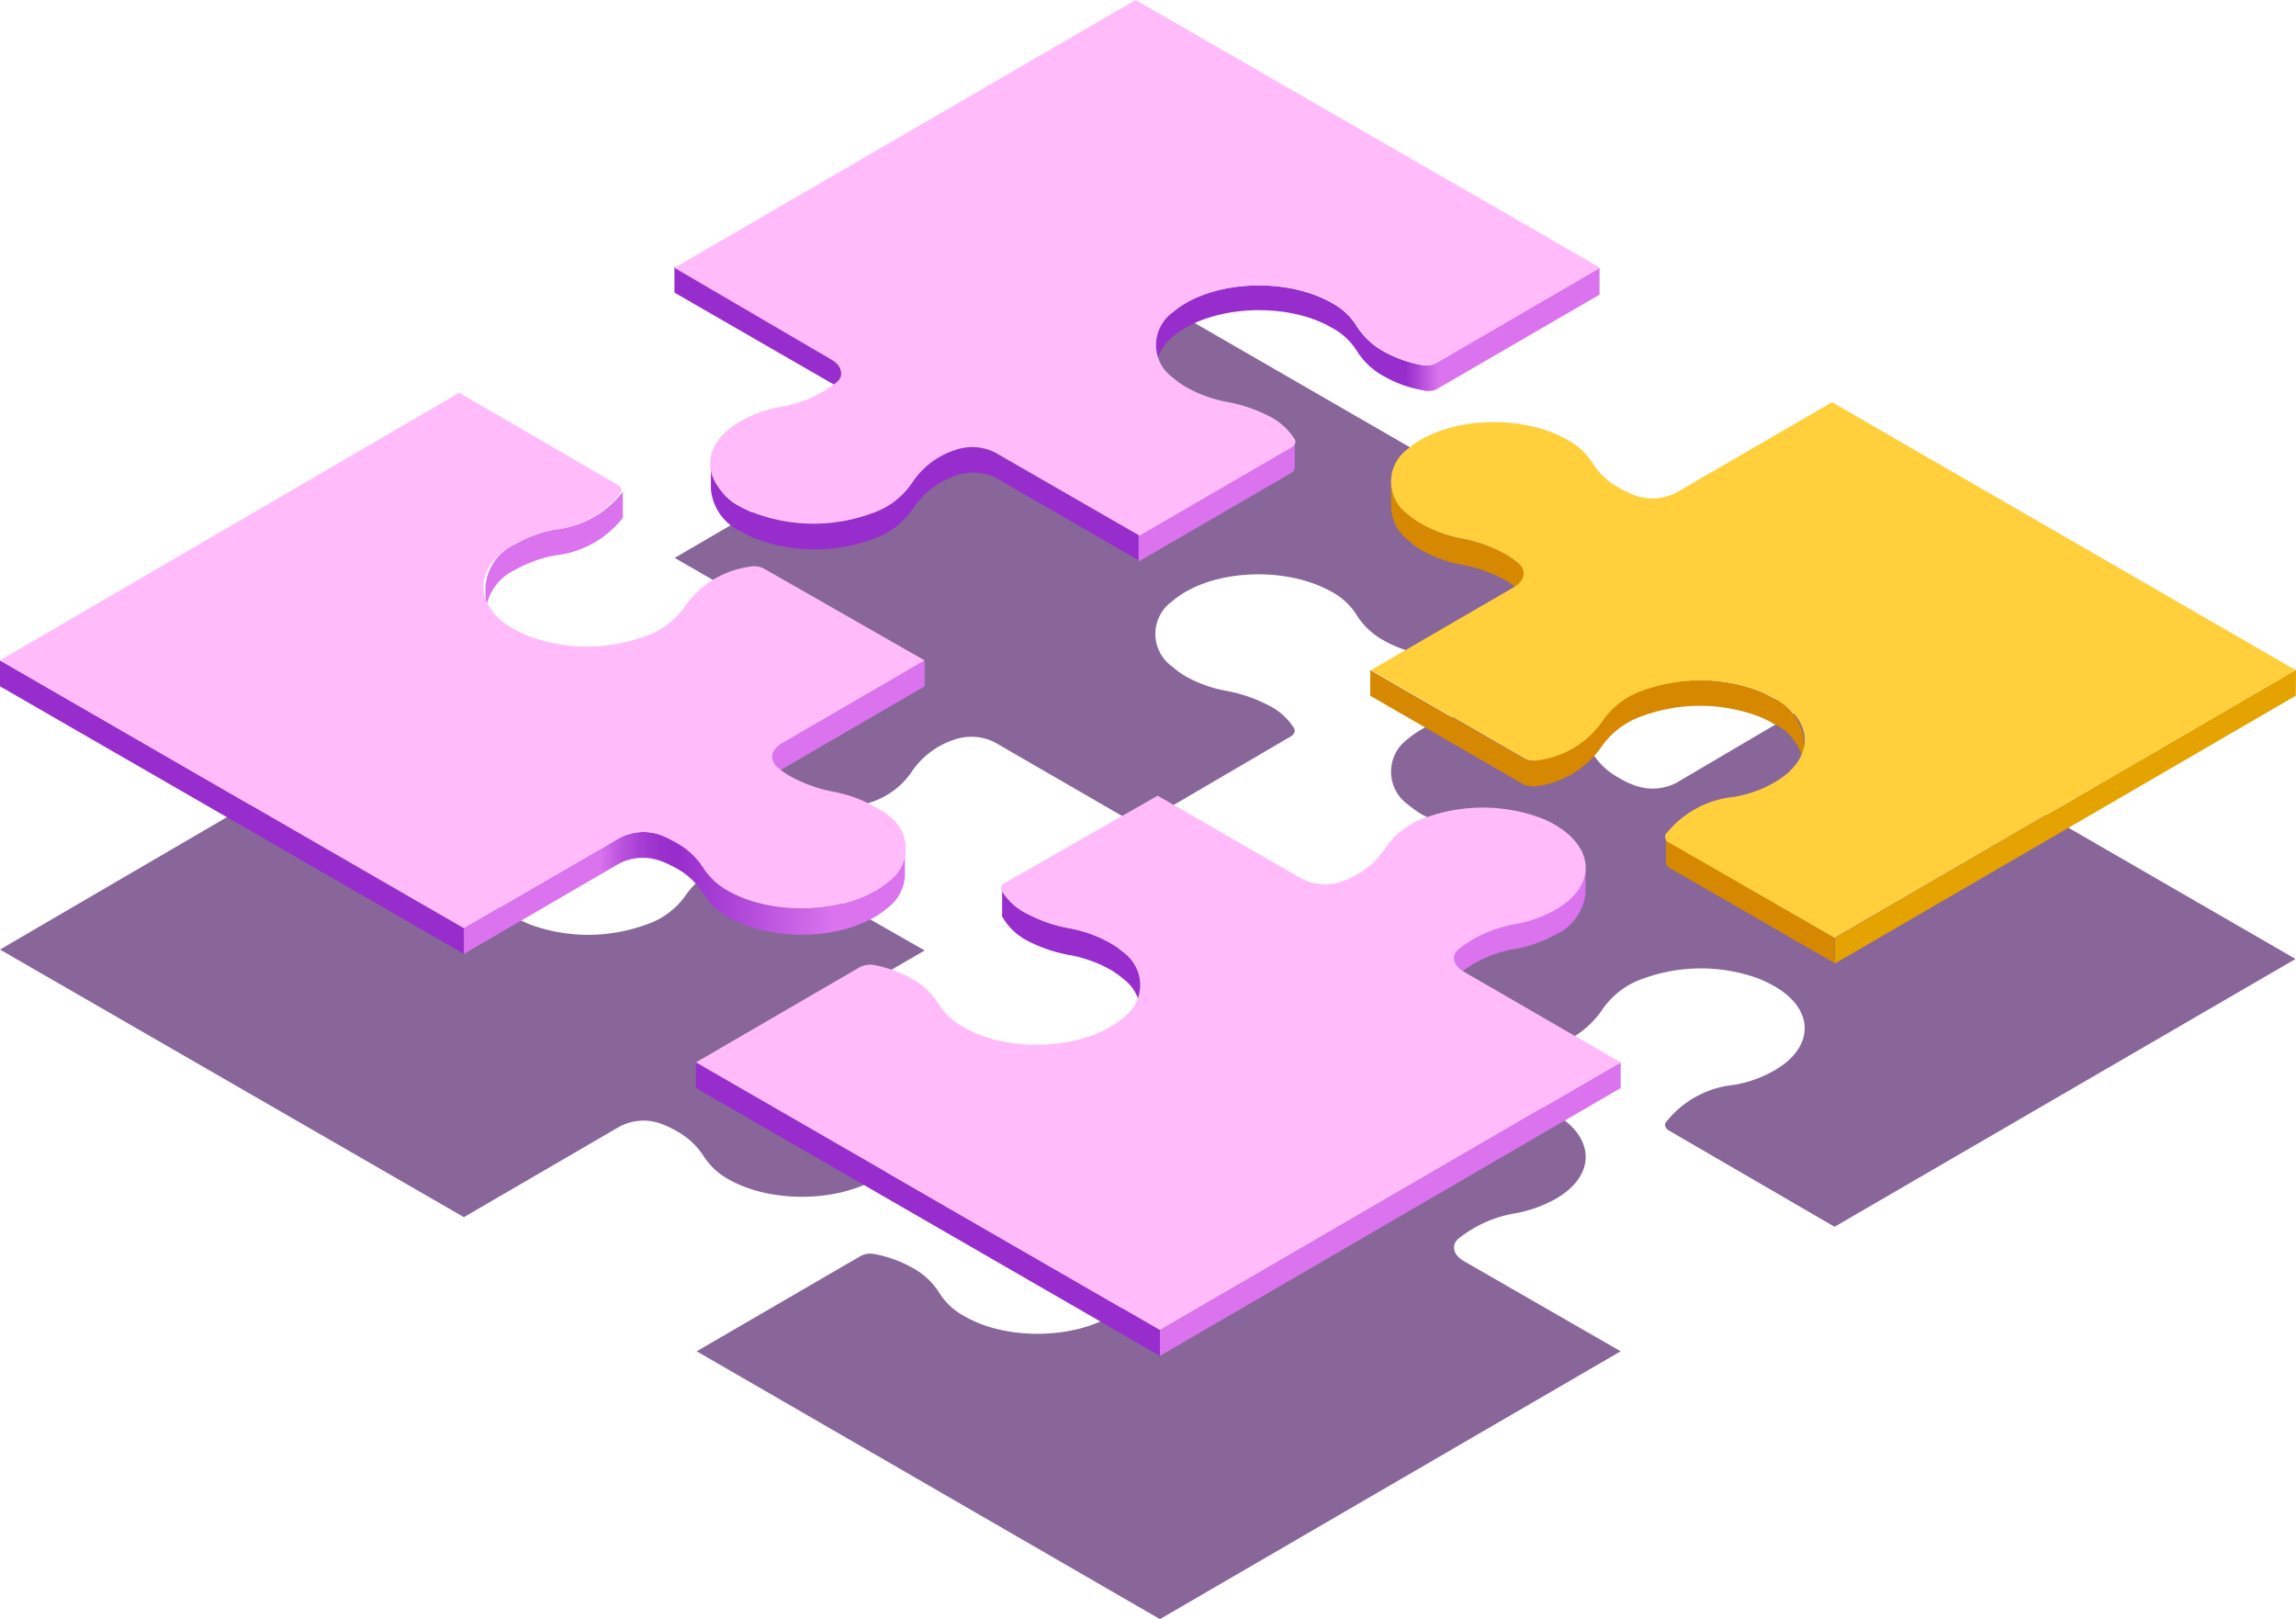
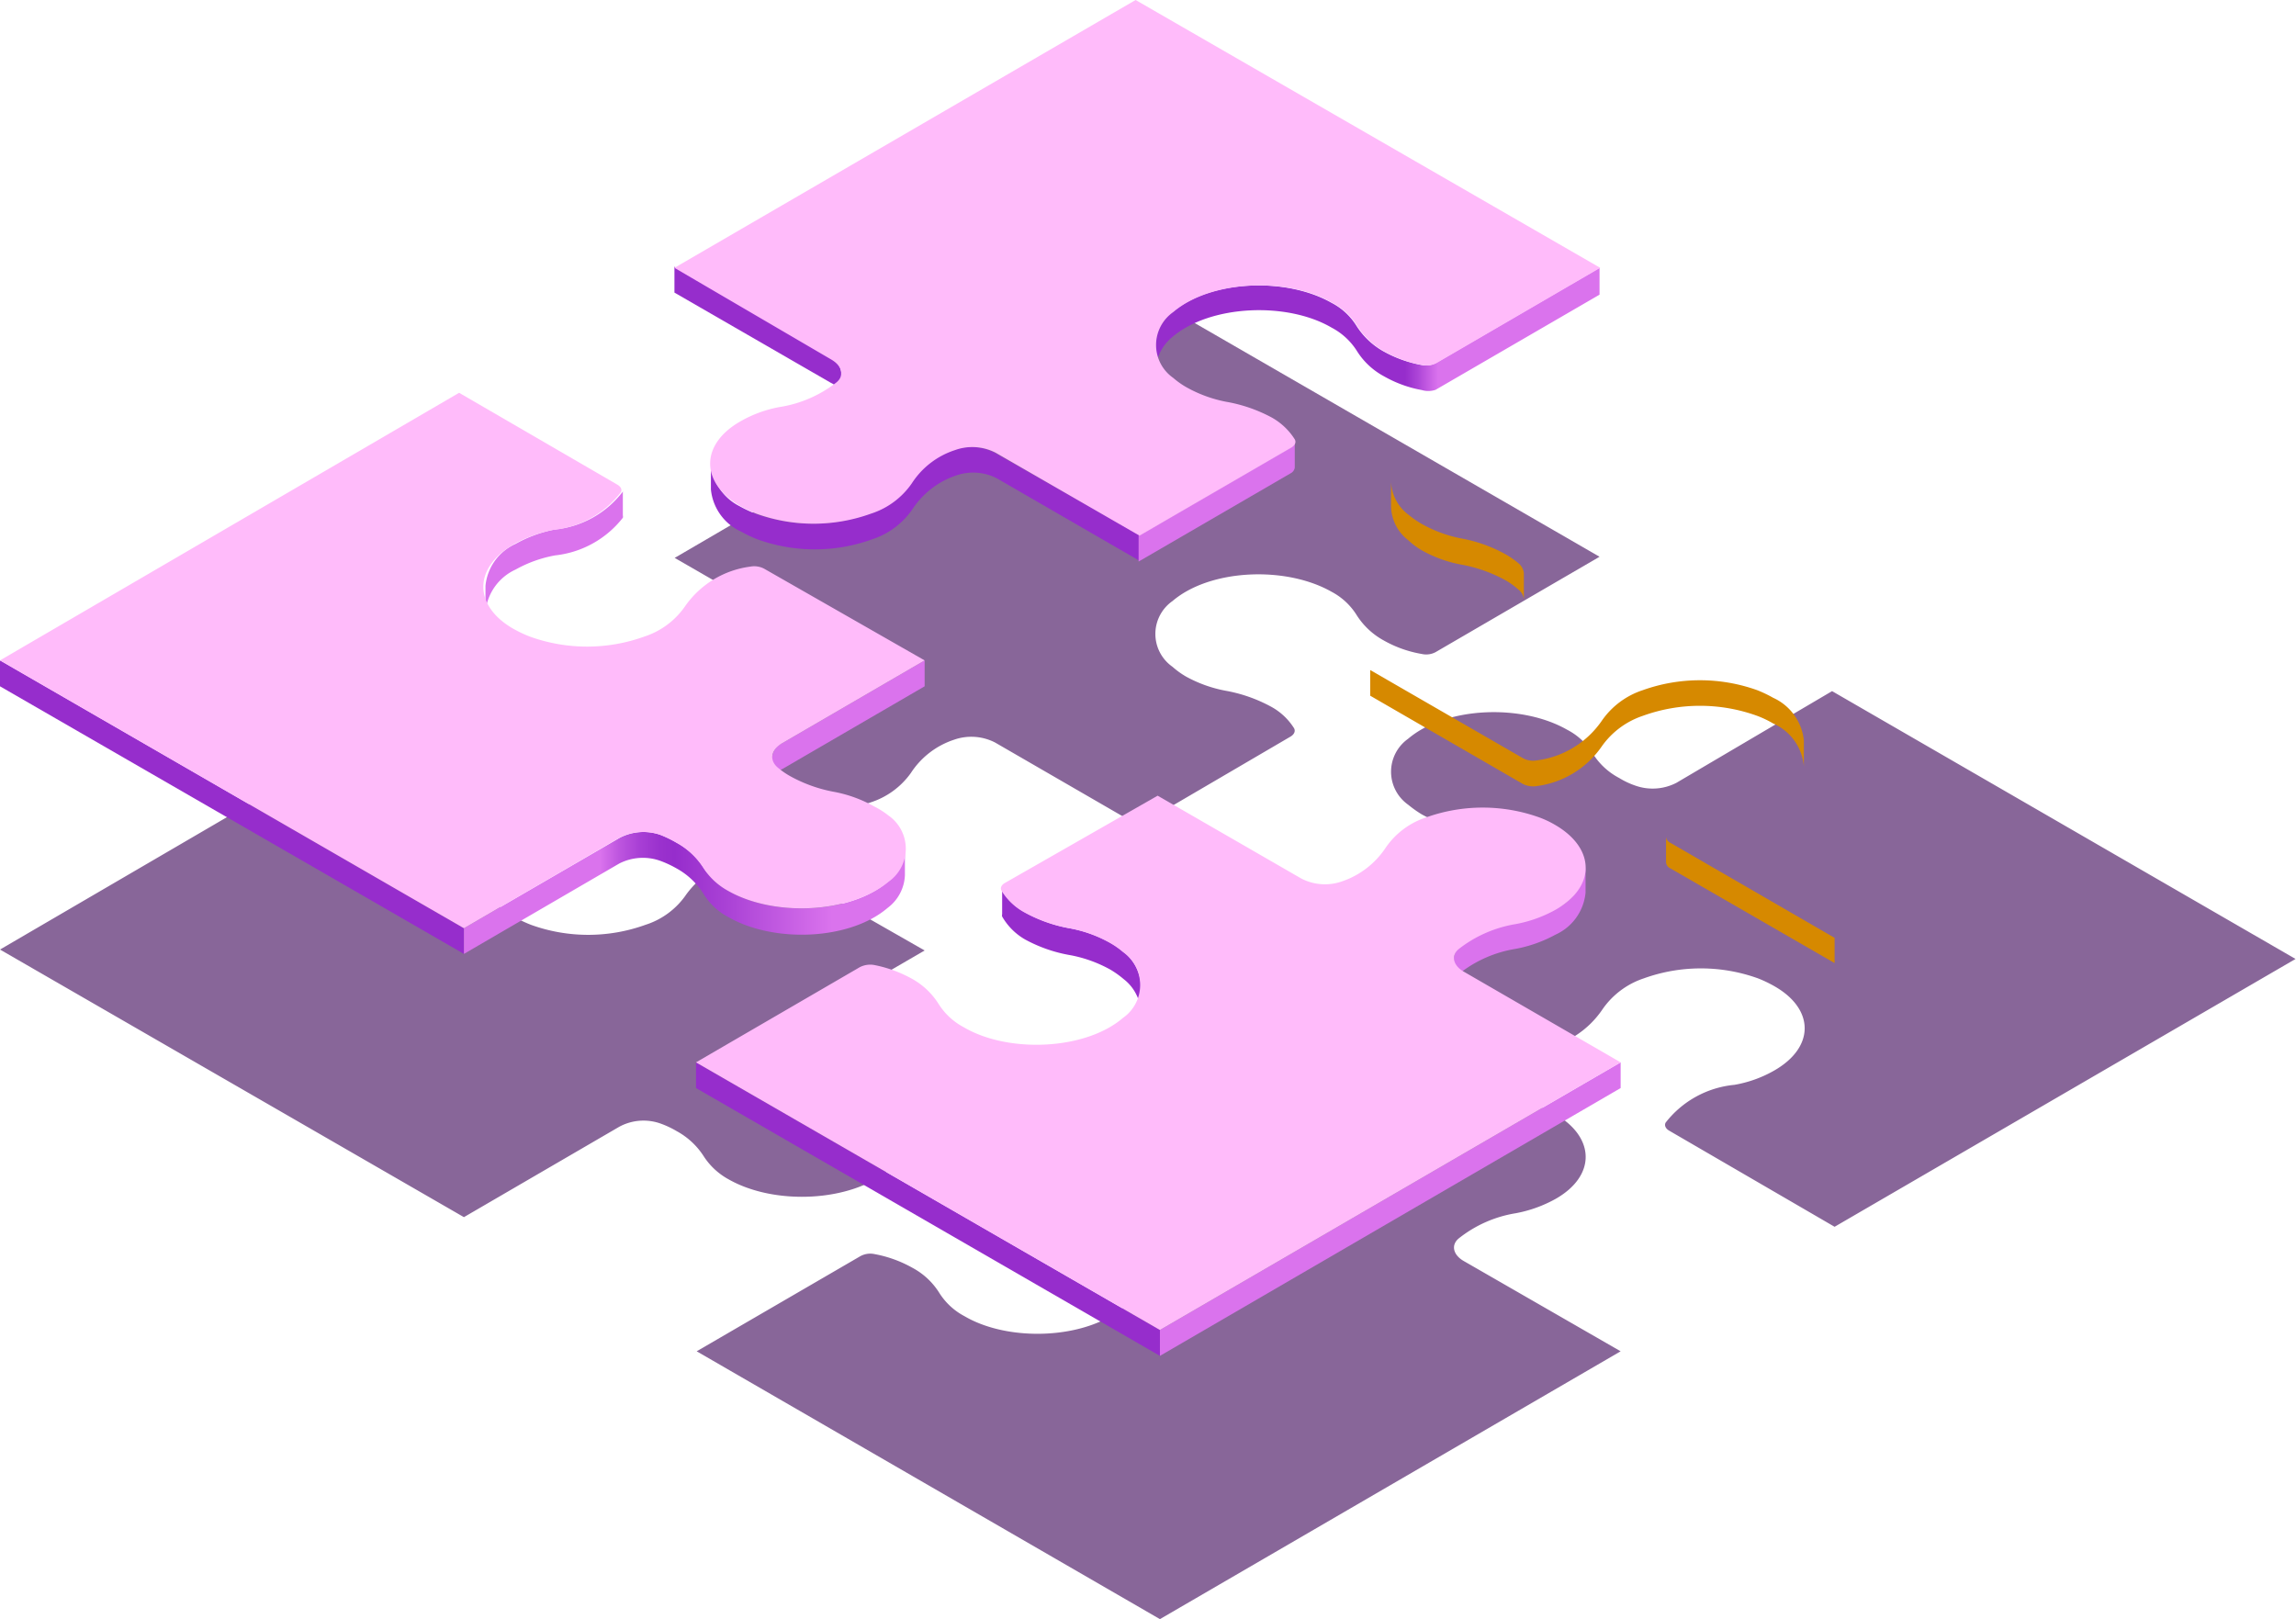
<svg xmlns="http://www.w3.org/2000/svg" viewBox="0 0 100.12 70.61">
  <defs>
    <linearGradient id="Безымянный_градиент_12" x1="62.71" y1="14.37" x2="61.27" y2="14.37" gradientUnits="userSpaceOnUse">
      <stop offset="0" stop-color="#da73ed" />
      <stop offset="0.64" stop-color="#ab43d6" />
      <stop offset="1" stop-color="#962dcc" />
    </linearGradient>
    <linearGradient id="Безымянный_градиент_19" x1="36.28" y1="38.95" x2="26.17" y2="38.95" gradientUnits="userSpaceOnUse">
      <stop offset="0" stop-color="#da73ed" />
      <stop offset="0.44" stop-color="#ab43d6" />
      <stop offset="0.68" stop-color="#962dcc" />
      <stop offset="0.75" stop-color="#9b32ce" />
      <stop offset="0.83" stop-color="#a83fd5" />
      <stop offset="0.92" stop-color="#be56df" />
      <stop offset="1" stop-color="#da73ed" />
    </linearGradient>
  </defs>
  <g style="isolation:isolate">
    <g id="Слой_2" data-name="Слой 2">
      <g id="_0" data-name="0">
        <path d="M69.75,24.28,62.6,28.44a.87.87,0,0,1-.6.08,5.09,5.09,0,0,1-1.66-.59,3.23,3.23,0,0,1-1.19-1.12,2.86,2.86,0,0,0-1.08-1c-2-1.14-5.3-1-6.94.4a1.75,1.75,0,0,0,0,2.87,3.59,3.59,0,0,0,.58.42,5.76,5.76,0,0,0,1.72.62,6.58,6.58,0,0,1,2,.7,2.71,2.71,0,0,1,1,.94c.07.13,0,.27-.15.36L49.65,36l-6.26-3.62a2.27,2.27,0,0,0-1.79-.12,3.58,3.58,0,0,0-1.88,1.45A3.45,3.45,0,0,1,37.94,35a7.35,7.35,0,0,1-5,0,5.68,5.68,0,0,1-.7-.33c-1.76-1-1.76-2.67,0-3.69A5.87,5.87,0,0,1,34,30.35a5.17,5.17,0,0,0,2.48-1.08c.36-.33.26-.76-.22-1l-6.84-3.94L49.52,12.6ZM38.12,47.77a5.44,5.44,0,0,0-1.71-.62,6.87,6.87,0,0,1-1.95-.69,4.24,4.24,0,0,1-.56-.4c-.37-.33-.27-.76.21-1l6.21-3.61-7-4a.93.93,0,0,0-.6-.09A4.11,4.11,0,0,0,29.93,39a3.4,3.4,0,0,1-1.78,1.33,7.35,7.35,0,0,1-5,0,5.68,5.68,0,0,1-.7-.33c-1.76-1-1.77-2.67,0-3.69a5.5,5.5,0,0,1,1.72-.62,4.31,4.31,0,0,0,2.95-1.64c.07-.13,0-.26-.16-.35l-6.89-4L0,41.41,20.23,53.08,27,49.14A2.22,2.22,0,0,1,28.81,49a4.09,4.09,0,0,1,.7.33,3.23,3.23,0,0,1,1.18,1.1,3,3,0,0,0,1.08,1c2,1.14,5.31,1,7-.41a1.75,1.75,0,0,0,0-2.87A3.63,3.63,0,0,0,38.12,47.77ZM79.89,30.14l-6.79,4a2.26,2.26,0,0,1-1.79.12,3.48,3.48,0,0,1-.7-.33,3,3,0,0,1-1.18-1.11,2.85,2.85,0,0,0-1.1-1c-2-1.14-5.29-1-6.93.4a1.76,1.76,0,0,0,0,2.87,5.19,5.19,0,0,0,.59.42,5.76,5.76,0,0,0,1.72.62,6.28,6.28,0,0,1,1.92.68,3.73,3.73,0,0,1,.58.41c.37.33.28.76-.2,1l-6.22,3.61,6.67,3.85a.92.92,0,0,0,.6.09A4.07,4.07,0,0,0,69.89,44a3.55,3.55,0,0,1,1.78-1.33,7.35,7.35,0,0,1,5,0,5.53,5.53,0,0,1,.69.33c1.77,1,1.79,2.67,0,3.69a5.31,5.31,0,0,1-1.73.62,4.32,4.32,0,0,0-3,1.65c-.06.12,0,.26.16.35L80,53.5l20.1-11.68ZM63.84,55c-.48-.27-.58-.71-.22-1a5.37,5.37,0,0,1,2.47-1.09,5.69,5.69,0,0,0,1.75-.63c1.75-1,1.73-2.66,0-3.68a6.74,6.74,0,0,0-.71-.34,7.32,7.32,0,0,0-4.95,0,3.43,3.43,0,0,0-1.77,1.34A3.66,3.66,0,0,1,58.51,51a2.28,2.28,0,0,1-1.8-.11l-6.26-3.62L43.83,51.1c-.15.09-.23.22-.16.35a2.81,2.81,0,0,0,1,.95,6.38,6.38,0,0,0,2,.69,5.7,5.7,0,0,1,1.71.62,3.14,3.14,0,0,1,.59.42A1.75,1.75,0,0,1,49,57c-1.64,1.41-5,1.54-6.94.4a2.89,2.89,0,0,1-1.09-1,3.1,3.1,0,0,0-1.18-1.11,5.34,5.34,0,0,0-1.66-.6.9.9,0,0,0-.61.09l-7.14,4.15L50.58,70.61,70.67,58.93Z" style="fill:#3a0155;opacity:0.6;mix-blend-mode:multiply" />
        <g style="isolation:isolate">
          <path d="M62.6,15.84a.93.93,0,0,1-.6.08,5.33,5.33,0,0,1-1.66-.59,3.31,3.31,0,0,1-1.19-1.12,2.78,2.78,0,0,0-1.08-1c-2-1.14-5.3-1-6.94.4A1.93,1.93,0,0,0,50.39,15v1.12a2,2,0,0,1,.74-1.43c1.65-1.4,5-1.54,6.94-.4a2.9,2.9,0,0,1,1.09,1,3.15,3.15,0,0,0,1.19,1.12,5.19,5.19,0,0,0,1.65.6A1,1,0,0,0,62.6,17l7.15-4.15V11.68Z" style="fill:url(#Безымянный_градиент_12)" />
          <path d="M36.25,15.63l-6.84-4v1.13l6.83,3.94a.75.75,0,0,1,.44.61V16.24A.75.75,0,0,0,36.25,15.63Z" style="fill:#962dcc" />
          <path d="M43.39,19.75a2.22,2.22,0,0,0-1.79-.12,3.54,3.54,0,0,0-1.88,1.45,3.44,3.44,0,0,1-1.78,1.32,7.35,7.35,0,0,1-5,0,5.68,5.68,0,0,1-.7-.33A2.28,2.28,0,0,1,31,20.21v1.13a2.26,2.26,0,0,0,1.33,1.85,5.07,5.07,0,0,0,.7.33,7.35,7.35,0,0,0,5,0,3.42,3.42,0,0,0,1.77-1.33,3.67,3.67,0,0,1,1.88-1.45,2.26,2.26,0,0,1,1.79.12l6.26,3.62V23.36Z" style="fill:#962dcc" />
          <path d="M56.27,19.52l-6.62,3.84v1.13l6.63-3.85a.33.33,0,0,0,.18-.25V19.26A.31.31,0,0,1,56.27,19.52Z" style="fill:#da73ed" />
          <path d="M49.52,0,29.41,11.68l6.84,4c.48.28.58.71.22,1A5.37,5.37,0,0,1,34,17.75a5.36,5.36,0,0,0-1.72.63c-1.75,1-1.75,2.67,0,3.69a5.68,5.68,0,0,0,.7.33,7.35,7.35,0,0,0,5,0,3.44,3.44,0,0,0,1.78-1.32,3.54,3.54,0,0,1,1.88-1.45,2.22,2.22,0,0,1,1.79.12l6.26,3.61,6.62-3.84c.16-.1.22-.23.15-.36a2.81,2.81,0,0,0-1-.95,6.58,6.58,0,0,0-2-.69,5.77,5.77,0,0,1-1.72-.63,3.54,3.54,0,0,1-.58-.41,1.75,1.75,0,0,1,0-2.87c1.64-1.4,5-1.54,6.94-.4a2.78,2.78,0,0,1,1.08,1,3.31,3.31,0,0,0,1.19,1.12,5.33,5.33,0,0,0,1.66.59.93.93,0,0,0,.6-.08l7.15-4.16Z" style="fill:#ffbbfa" />
        </g>
        <g style="isolation:isolate">
          <path d="M27.15,21.45a4.24,4.24,0,0,1-2.95,1.64,5.77,5.77,0,0,0-1.72.63,2.24,2.24,0,0,0-1.31,1.83v1.13a2.26,2.26,0,0,1,1.31-1.84,5.56,5.56,0,0,1,1.73-.62,4.34,4.34,0,0,0,2.95-1.64.18.18,0,0,0,0-.1V21.36A.16.16,0,0,1,27.15,21.45Z" style="fill:#da73ed" />
          <path d="M34.11,32.41a.77.77,0,0,0-.44.61v1.12a.73.73,0,0,1,.44-.6l6.21-3.61V28.8Z" style="fill:#da73ed" />
          <polygon points="0 28.8 0 29.93 20.23 41.6 20.23 40.48 0 28.8" style="fill:#962dcc" />
          <path d="M38.72,38.45c-1.64,1.41-5,1.54-6.95.4a3,3,0,0,1-1.08-1,3.23,3.23,0,0,0-1.18-1.1,5,5,0,0,0-.7-.34,2.26,2.26,0,0,0-1.79.13l-6.79,3.94V41.6L27,37.66a2.26,2.26,0,0,1,1.79-.12,4.64,4.64,0,0,1,.71.33A3.23,3.23,0,0,1,30.69,39a2.8,2.8,0,0,0,1.08,1c2,1.14,5.3,1,6.94-.41a1.87,1.87,0,0,0,.75-1.42V37A1.93,1.93,0,0,1,38.72,38.45Z" style="fill:url(#Безымянный_градиент_19)" />
          <path d="M38.12,35.17a5.71,5.71,0,0,0-1.71-.63,6.31,6.31,0,0,1-1.95-.69,3.46,3.46,0,0,1-.56-.39c-.37-.33-.27-.77.21-1.05l6.21-3.61-7-4a.93.93,0,0,0-.6-.09,4.11,4.11,0,0,0-2.84,1.72,3.45,3.45,0,0,1-1.78,1.33,7.35,7.35,0,0,1-5,0,5.68,5.68,0,0,1-.7-.33c-1.76-1-1.77-2.67,0-3.69a5.77,5.77,0,0,1,1.72-.63,4.24,4.24,0,0,0,2.95-1.64c.07-.12,0-.25-.16-.34l-6.89-4L0,28.8,20.23,40.48,27,36.54a2.26,2.26,0,0,1,1.79-.13,5,5,0,0,1,.7.34,3.23,3.23,0,0,1,1.18,1.1,3,3,0,0,0,1.08,1c2,1.14,5.31,1,7-.4a1.76,1.76,0,0,0,0-2.88A3.59,3.59,0,0,0,38.12,35.17Z" style="fill:#ffbbfa" />
        </g>
        <g style="isolation:isolate">
          <path d="M66.21,24.56a3.69,3.69,0,0,0-.58-.4,6.28,6.28,0,0,0-1.92-.68A5.77,5.77,0,0,1,62,22.85a4.13,4.13,0,0,1-.59-.41A1.88,1.88,0,0,1,60.66,21v1.12a1.91,1.91,0,0,0,.75,1.44A3.28,3.28,0,0,0,62,24a5.53,5.53,0,0,0,1.71.62,6.35,6.35,0,0,1,1.93.68,3.21,3.21,0,0,1,.57.41.6.6,0,0,1,.24.45V25A.64.64,0,0,0,66.21,24.56Z" style="fill:#d68900" />
          <path d="M77.32,30.43a5.53,5.53,0,0,0-.69-.33,7.41,7.41,0,0,0-5,0,3.49,3.49,0,0,0-1.78,1.33,4.07,4.07,0,0,1-2.83,1.73.92.92,0,0,1-.6-.09l-6.67-3.85v1.12l6.66,3.85a1,1,0,0,0,.61.09,4.08,4.08,0,0,0,2.82-1.72,3.58,3.58,0,0,1,1.79-1.34,7.32,7.32,0,0,1,5,0,4.44,4.44,0,0,1,.69.33,2.25,2.25,0,0,1,1.34,1.87V32.3A2.3,2.3,0,0,0,77.32,30.43Z" style="fill:#d68900" />
          <path d="M72.83,36.75a.31.31,0,0,1-.18-.26v1.12a.32.32,0,0,0,.19.26L80,42V40.9Z" style="fill:#d68900" />
-           <polygon points="80.02 40.9 80.01 42.02 100.11 30.34 100.12 29.21 80.02 40.9" style="fill:#e5a300" />
-           <path d="M79.89,17.54,73.1,21.48a2.26,2.26,0,0,1-1.79.13,5.07,5.07,0,0,1-.7-.33,3.1,3.1,0,0,1-1.18-1.11,2.85,2.85,0,0,0-1.1-1c-2-1.14-5.29-1-6.93.4a1.76,1.76,0,0,0,0,2.87,4.13,4.13,0,0,0,.59.41,5.77,5.77,0,0,0,1.72.63,6.28,6.28,0,0,1,1.92.68,3.69,3.69,0,0,1,.58.4c.37.33.28.77-.2,1.05l-6.22,3.61,6.67,3.85a.92.92,0,0,0,.6.09,4.07,4.07,0,0,0,2.83-1.73,3.49,3.49,0,0,1,1.78-1.33,7.41,7.41,0,0,1,5,0,5.53,5.53,0,0,1,.69.33c1.77,1,1.79,2.68,0,3.7a5.31,5.31,0,0,1-1.73.62,4.35,4.35,0,0,0-3,1.64.28.28,0,0,0,.16.36L80,40.9l20.1-11.68Z" style="fill:#ffd03b" />
        </g>
        <g style="isolation:isolate">
          <path d="M67.84,39.63a5.69,5.69,0,0,1-1.75.63,5.47,5.47,0,0,0-2.47,1.08.64.64,0,0,0-.22.44V42.9a.57.57,0,0,1,.22-.43,5.32,5.32,0,0,1,2.47-1.09,5.88,5.88,0,0,0,1.74-.62,2.24,2.24,0,0,0,1.31-1.83V37.81A2.22,2.22,0,0,1,67.84,39.63Z" style="fill:#da73ed" />
          <path d="M49,41.52a3.63,3.63,0,0,0-.59-.41,5.7,5.7,0,0,0-1.71-.62,6.38,6.38,0,0,1-2-.7,2.65,2.65,0,0,1-1-.95.16.16,0,0,1,0-.09v1.12a.19.19,0,0,0,0,.1,2.7,2.7,0,0,0,1,1,6.35,6.35,0,0,0,2,.69,5.8,5.8,0,0,1,1.71.62,4.19,4.19,0,0,1,.59.42,1.93,1.93,0,0,1,.75,1.44V43A1.93,1.93,0,0,0,49,41.52Z" style="fill:#962dcc" />
          <polygon points="30.35 46.33 30.35 47.45 50.58 59.13 50.58 58 30.35 46.33" style="fill:#962dcc" />
          <polygon points="50.58 58 50.58 59.13 70.67 47.45 70.67 46.33 50.58 58" style="fill:#da73ed" />
          <path d="M63.84,42.38c-.48-.27-.58-.71-.22-1a5.47,5.47,0,0,1,2.47-1.08,5.69,5.69,0,0,0,1.75-.63c1.75-1,1.73-2.66,0-3.68a4.25,4.25,0,0,0-.71-.34,7.32,7.32,0,0,0-4.95,0,3.43,3.43,0,0,0-1.77,1.34,3.71,3.71,0,0,1-1.87,1.44,2.24,2.24,0,0,1-1.8-.12l-6.26-3.61L43.83,38.5c-.15.08-.23.22-.16.34a2.65,2.65,0,0,0,1,.95,6.38,6.38,0,0,0,2,.7,5.7,5.7,0,0,1,1.71.62,3.63,3.63,0,0,1,.59.41,1.75,1.75,0,0,1,0,2.87c-1.64,1.41-5,1.55-6.94.41a2.89,2.89,0,0,1-1.09-1,3.2,3.2,0,0,0-1.18-1.12,5.61,5.61,0,0,0-1.66-.6,1,1,0,0,0-.61.1l-7.14,4.15L50.58,58,70.67,46.33Z" style="fill:#ffbbfa" />
        </g>
      </g>
    </g>
  </g>
</svg>